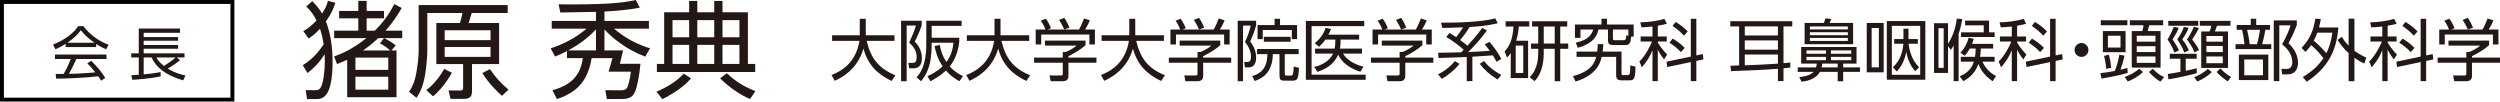
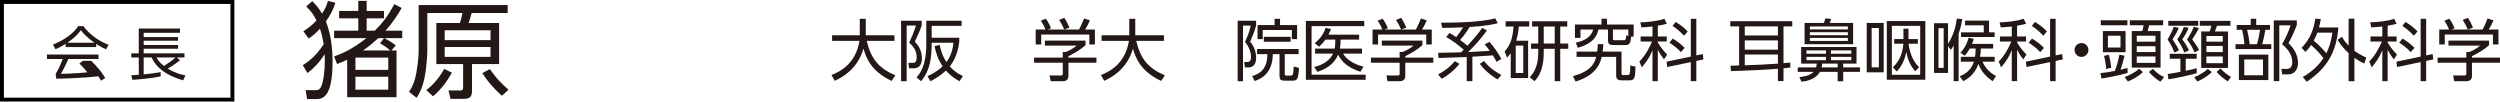
<svg xmlns="http://www.w3.org/2000/svg" id="_イヤー_1" data-name="レイヤー 1" width="640" height="26" viewBox="0 0 640 26">
  <defs>
    <style>
      .cls-1 {
        fill: none;
        stroke: #000;
        stroke-miterlimit: 10;
      }

      .cls-2 {
        fill: #231815;
      }
    </style>
  </defs>
  <g>
-     <path class="cls-2" d="M24.629,12.057h-7.819v-.828c-1.315,.813-2.128,1.168-2.631,1.374l-.606-1.197c4.404-1.729,6.06-4.123,6.459-4.715h1.315c1.537,2.055,3.887,3.843,6.459,4.76l-.651,1.182c-.65-.295-1.478-.68-2.528-1.389v.813Zm-1.3,3.503c1.582,1.552,2.483,2.587,3.621,4.39l-1.064,.71c-.237-.399-.414-.68-.724-1.138-2.468,.354-8.499,.621-10.775,.621l-.133-1.212h2.04c.931-1.596,1.493-2.971,1.818-3.828h-4.05v-1.138h13.199v1.138h-7.715c-.355,.813-.946,2.099-1.907,3.799,.369-.015,2.025-.06,2.335-.074,1.803-.074,3.326-.207,4.419-.31-.148-.192-.887-1.124-2.04-2.291l.975-.665Zm.827-4.627c-2.084-1.478-2.941-2.542-3.459-3.192-.931,1.3-2.188,2.335-3.429,3.192h6.887Z" />
+     <path class="cls-2" d="M24.629,12.057h-7.819v-.828c-1.315,.813-2.128,1.168-2.631,1.374l-.606-1.197c4.404-1.729,6.06-4.123,6.459-4.715h1.315c1.537,2.055,3.887,3.843,6.459,4.76l-.651,1.182c-.65-.295-1.478-.68-2.528-1.389v.813Zm-1.3,3.503c1.582,1.552,2.483,2.587,3.621,4.39l-1.064,.71c-.237-.399-.414-.68-.724-1.138-2.468,.354-8.499,.621-10.775,.621l-.133-1.212c.931-1.596,1.493-2.971,1.818-3.828h-4.05v-1.138h13.199v1.138h-7.715c-.355,.813-.946,2.099-1.907,3.799,.369-.015,2.025-.06,2.335-.074,1.803-.074,3.326-.207,4.419-.31-.148-.192-.887-1.124-2.04-2.291l.975-.665Zm.827-4.627c-2.084-1.478-2.941-2.542-3.459-3.192-.931,1.3-2.188,2.335-3.429,3.192h6.887Z" />
    <path class="cls-2" d="M46.094,15.413c-1.183,.99-2.971,2.069-3.134,2.158,1.995,1.211,3.636,1.567,4.523,1.744l-.591,1.256c-4.419-1.286-6.932-3.281-8.085-5.853h-2.025v4.315c1.33-.103,3.045-.325,4.345-.576v1.108c-2.306,.503-5.912,.798-7.242,.872l-.281-1.167c.606-.03,1.168-.059,1.921-.133v-4.419h-1.921v-1.064h1.921V7.313h10.553v1.079h-9.297v1.094h8.809v.946h-8.809v1.094h8.809v.946h-8.809v1.182h10.45v1.064h-1.951l.813,.695Zm-6.03-.695c.177,.354,.577,1.108,1.906,2.172,.724-.443,2.262-1.508,2.956-2.172h-4.863Z" />
  </g>
  <g>
    <path class="cls-2" d="M77.524,16.693c1.057-.677,3.252-2.114,5.339-5.365-.298-1.734-.488-2.602-.949-3.956-1.274,1.354-1.951,1.842-2.9,2.493l-1.355-1.87c1.328-.84,2.114-1.436,3.36-2.737-.732-1.517-1.355-2.357-2.628-3.604l1.545-1.355c.948,.948,1.572,1.626,2.52,3.171,.921-1.463,1.22-2.168,1.491-3.252l1.897,.488c-.488,1.572-1.003,2.764-2.412,4.797,1.707,4.201,1.707,9.214,1.707,10.243,0,9.62-2.764,9.62-4.39,9.62h-2.141l-.352-2.303,2.249,.027c.732,0,1.138,.027,1.626-.759,.623-1.03,1.029-4.119,1.029-6.721,0-.623-.027-1.165-.054-1.734-1.328,2.114-2.764,3.604-4.39,4.823l-1.192-2.005Zm8.021-2.249c1.653-.596,4.417-1.654,8.265-4.688h-8.265v-1.897h6.179v-3.171h-4.905v-1.897h4.905V.217h2.141V2.791h4.445v1.897h-4.445v3.171h2.087c1.707-1.707,3.333-3.632,4.986-6.802l1.897,.976c-.813,1.436-2.005,3.414-4.146,5.826h4.282v1.897h-4.607c1.572,.813,2.548,1.518,2.954,1.843l-1.111,1.328h1.301v11.951h-12.628V15.284c-.921,.433-1.463,.678-2.602,1.111l-.732-1.951Zm13.848,.298h-8.401v3.143h8.401v-3.143Zm0,4.905h-8.401v3.306h8.401v-3.306Zm-2.547-9.891c-1.247,1.138-2.087,1.897-3.929,3.171h6.992c-1.138-1.002-2.195-1.599-2.629-1.843l1.03-1.328h-1.463Z" />
    <path class="cls-2" d="M129.965,3.334h-9.214c-.515,1.761-.569,1.95-.786,2.547h7.805v10.515h-6.937v6.802c0,1.383-.325,2.115-2.168,2.115h-3.333l-.515-2.168,2.981,.026c.759,0,.759-.406,.759-.921v-5.854h-6.856V5.88h6.043c.217-.759,.515-1.734,.65-2.547h-8.997V12.899c0,.623-.081,3.605-.677,6.829-.352,1.843-.975,3.686-2.086,5.312l-1.924-1.544c.975-1.383,1.545-3.008,1.843-4.688,.325-1.952,.623-3.929,.623-5.935V1.3h22.79V3.334Zm-20.839,19.728c1.87-1.355,3.604-3.604,4.58-5.42l1.978,.975c-.461,.814-2.06,3.713-4.824,6.044l-1.734-1.599Zm16.449-15.311h-11.734v2.521h11.734v-2.521Zm0,4.282h-11.734v2.52h11.734v-2.52Zm2.926,12.493c-1.057-.921-3.387-3.143-5.013-5.826l1.924-1.002c1.599,2.276,2.683,3.469,4.769,5.257l-1.68,1.571Z" />
-     <path class="cls-2" d="M159.508,12.899l-.813,3.442h5.257c-.19,2.521-.84,5.989-1.409,7.209-.325,.704-.921,1.788-3.198,1.788h-3.984l-.406-2.249,4.038,.027c1.274,0,1.545-.596,1.68-.949,.189-.433,.65-2.086,.84-3.82h-5.718l1.003-3.469h-5.339c-1.003,6.042-3.902,8.807-8.888,10.487l-1.138-2.249c4.634-1.355,7.1-3.55,7.777-8.238h-4.065v-1.816c-1.301,.704-2.249,1.084-3.035,1.409l-1.138-2.087c4.824-1.599,7.696-3.767,9.16-5.04h-8.889v-1.979h11.328V3.035c-1.436,.027-7.832,.163-9.132,.163l-.434-2.087c10.84,.108,16.205-.271,19.755-1.111l1.03,1.951c-2.981,.651-7.723,.949-9.051,1.002v2.412h11.382v1.979h-8.916c.596,.515,4.119,3.577,9.214,5.013l-1.246,2.14c-4.878-1.815-8.536-4.877-10.433-6.964v5.365h4.769Zm-6.937,0V7.506c-2.005,2.195-4.363,3.903-7.127,5.393h7.127Z" />
-     <path class="cls-2" d="M168.048,23.468c1.355-.569,4.607-2.006,6.992-4.607l1.87,1.192c-.813,.921-2.52,2.872-7.344,5.338l-1.518-1.924Zm25.284-5.041h-25.175v-2.06h1.87V3.143h6.395V.244h2.087V3.143h4.336V.244h2.114V3.143h6.504v13.224h1.87v2.06Zm-16.91-13.279h-4.254v4.39h4.254V5.149Zm0,6.341h-4.254v4.878h4.254v-4.878Zm6.423-6.341h-4.336v4.39h4.336V5.149Zm0,6.341h-4.336v4.878h4.336v-4.878Zm3.225,7.263c2.385,2.222,4.499,3.469,7.317,4.58l-1.382,2.032c-2.466-1.138-4.851-2.574-7.669-5.311l1.734-1.301Zm3.225-13.604h-4.336v4.39h4.336V5.149Zm0,6.341h-4.336v4.878h4.336v-4.878Z" />
    <path class="cls-2" d="M220.103,4.809h1.534v4.224h7.345v1.431h-7.104c1.069,4.517,3.052,7.035,7.345,8.81l-.966,1.448c-3.586-1.69-6.086-4.104-7.207-8.276-1.569,5.362-5.552,7.414-7.362,8.241l-.827-1.482c2.569-1,6.241-3.121,7.155-8.742h-7v-1.431h7.086V4.809Z" />
    <path class="cls-2" d="M235.954,5.308v1.19c-.569,1.638-.655,1.828-1.759,4.155,.672,.742,1.81,2,1.81,4.258,0,.604-.017,2.587-2.19,2.587h-1.069l-.207-1.414,1.052,.017c.586,.018,1.069-.137,1.069-1.499,0-1.828-1.069-2.932-1.914-3.69,.448-.948,1.207-2.621,1.741-4.379h-2.379v14.259h-1.431V5.308h5.276Zm9.69,15.484c-.948-.5-2.207-1.258-3.466-2.724-1.621,1.482-3.138,2.293-4.017,2.724l-.724-1.294c.965-.431,2.379-1.103,3.879-2.534-1.345-1.931-1.81-3.897-2.069-5.156l1.328-.293c.31,1.604,.776,2.983,1.707,4.362,.897-1.207,1.586-2.672,1.793-4.931h-5.569c0,3.88-.379,7.086-2.724,9.845l-1.155-1c.81-.896,2.5-2.776,2.5-8.431V5.308h9.052v1.311h-7.673v3.034h7.069v.983c-.103,.914-.466,3.897-2.431,6.379,1.414,1.535,2.672,2.138,3.362,2.449l-.862,1.328Z" />
-     <path class="cls-2" d="M254.598,4.809h1.534v4.224h7.345v1.431h-7.104c1.069,4.517,3.052,7.035,7.345,8.81l-.966,1.448c-3.586-1.69-6.086-4.104-7.207-8.276-1.569,5.362-5.552,7.414-7.362,8.241l-.827-1.482c2.569-1,6.241-3.121,7.155-8.742h-7v-1.431h7.086V4.809Z" />
    <path class="cls-2" d="M277.897,11.567c-1.38,1.224-2.949,2.103-4.379,2.811v.361h7.173v1.328h-7.173v3.397c0,1.138-.897,1.328-1.414,1.328h-3.138l-.276-1.483,2.81,.017c.534,0,.569-.137,.569-.534v-2.724h-7.345v-1.328h7.345v-1.43h.742c.396-.156,1.776-.725,2.793-1.639h-8.104v-1.276h10.397v1.173Zm-1.673-4c.534-.931,1.155-2.483,1.293-2.845l1.5,.5c-.345,.81-.776,1.621-1.224,2.345h2.5v3.811h-1.414v-2.535h-12.328v2.535h-1.414v-3.811h2.5c-.345-1-.914-1.862-1.19-2.276l1.276-.5c.69,.914,1.086,1.793,1.328,2.449l-.862,.327h8.035Zm-3.776-.017c-.31-.759-.793-1.673-1.31-2.448l1.328-.535c.707,1.035,1.19,2.207,1.31,2.518l-1.328,.465Z" />
    <path class="cls-2" d="M289.093,4.809h1.534v4.224h7.345v1.431h-7.104c1.069,4.517,3.052,7.035,7.345,8.81l-.966,1.448c-3.586-1.69-6.086-4.104-7.207-8.276-1.569,5.362-5.552,7.414-7.362,8.241l-.827-1.482c2.569-1,6.241-3.121,7.155-8.742h-7v-1.431h7.086V4.809Z" />
-     <path class="cls-2" d="M312.392,11.567c-1.38,1.224-2.949,2.103-4.379,2.811v.361h7.173v1.328h-7.173v3.397c0,1.138-.897,1.328-1.414,1.328h-3.138l-.276-1.483,2.81,.017c.534,0,.569-.137,.569-.534v-2.724h-7.345v-1.328h7.345v-1.43h.742c.396-.156,1.776-.725,2.793-1.639h-8.104v-1.276h10.397v1.173Zm-1.673-4c.534-.931,1.155-2.483,1.293-2.845l1.5,.5c-.345,.81-.776,1.621-1.224,2.345h2.5v3.811h-1.414v-2.535h-12.328v2.535h-1.414v-3.811h2.5c-.345-1-.914-1.862-1.19-2.276l1.276-.5c.69,.914,1.086,1.793,1.328,2.449l-.862,.327h8.035Zm-3.776-.017c-.31-.759-.793-1.673-1.31-2.448l1.328-.535c.707,1.035,1.19,2.207,1.31,2.518l-1.328,.465Z" />
    <path class="cls-2" d="M321.57,5.308v1.172c-.397,1.518-.69,2.207-1.517,4.173,1.517,1.827,1.517,3.725,1.517,4.07,0,.517,0,2.534-2,2.534h-.862l-.207-1.38h.897c.776,0,.862-.827,.862-1.345,0-1.328-.655-2.741-1.535-3.827,.5-1.035,1.103-2.466,1.466-4.156h-1.983v14.242h-1.362V5.308h4.724Zm7.328,8.552v4.931c0,.293,0,.569,.5,.569h.931c.569,0,.775,0,.862-2.328l1.362,.345c-.207,3.052-.431,3.276-1.81,3.276h-1.845c-1.258,0-1.345-.363-1.345-1.638v-5.156h-1.707c-.086,5-3,6.328-4.655,6.879l-.638-1.258c2.19-.638,3.88-2.018,3.897-5.621h-2.638v-1.311h10.639v1.311h-3.552Zm-1.207-9.052v1.603h4.362v3.604h-1.345v-2.328h-7.448v2.328h-1.328v-3.604h4.362v-1.603h1.397Zm-4.156,5.879v-1.259h6.862v1.259h-6.862Z" />
    <path class="cls-2" d="M349.249,5.36v1.328h-13.483v12.431h13.845v1.311h-15.311V5.36h14.949Zm-.586,7.087v1.275h-4.828c.587,1.104,2.414,2.707,5.207,3.328l-.759,1.328c-3.897-1.207-5.276-3.397-5.707-4.379-1.138,2.621-3.345,3.741-5.31,4.397l-.828-1.259c.862-.206,3.603-.879,4.828-3.414h-4.603v-1.275h5.018c.086-.535,.172-1.069,.172-2.31h-2.534c-.586,.81-.983,1.241-1.655,1.844l-1.087-.931c1.224-.983,2.242-2.242,2.776-3.913l1.379,.293c-.276,.689-.414,.983-.655,1.448h7.862v1.259h-4.741c0,1-.052,1.569-.172,2.31h5.638Z" />
    <path class="cls-2" d="M364.134,11.567c-1.38,1.224-2.949,2.103-4.38,2.811v.361h7.173v1.328h-7.173v3.397c0,1.138-.896,1.328-1.414,1.328h-3.138l-.276-1.483,2.811,.017c.534,0,.568-.137,.568-.534v-2.724h-7.345v-1.328h7.345v-1.43h.742c.397-.156,1.776-.725,2.794-1.639h-8.104v-1.276h10.397v1.173Zm-1.673-4c.534-.931,1.155-2.483,1.293-2.845l1.5,.5c-.345,.81-.776,1.621-1.224,2.345h2.5v3.811h-1.414v-2.535h-12.329v2.535h-1.414v-3.811h2.5c-.345-1-.914-1.862-1.19-2.276l1.276-.5c.69,.914,1.087,1.793,1.328,2.449l-.862,.327h8.035Zm-3.776-.017c-.31-.759-.793-1.673-1.311-2.448l1.328-.535c.707,1.035,1.19,2.207,1.311,2.518l-1.328,.465Z" />
    <path class="cls-2" d="M368.14,19.05c1.586-.793,3.155-1.983,4.276-3.397l1.207,.69c-1.069,1.414-2.914,2.949-4.518,3.845l-.965-1.138Zm12.518-11.241c-1.638,2.276-3.776,4.552-4.811,5.517l5.535-.31c-.466-.638-.897-1.173-1.294-1.638l1.207-.672c1.103,1.275,2.068,2.534,3.052,4.379l-1.259,.742c-.207-.448-.397-.845-.914-1.655l-5.241,.344v6.26h-1.448v-6.173c-1.138,.034-6.19,.224-7.225,.241l-.103-1.328c.931,0,5.052-.103,5.897-.121,.328-.327,.5-.5,.655-.672-.775-.707-2.879-2.379-4.483-3.242l.828-1.034c.465,.259,.879,.465,1.724,1.052,.621-.742,1.328-1.741,1.776-2.5-2.914,.121-4.173,.139-5.345,.139l-.294-1.328c4.328,0,10.207-.155,13.881-1.103l.621,1.241c-1.103,.258-3,.724-7.19,.966-.259,.413-1.052,1.741-2.431,3.327,1.017,.724,1.5,1.155,1.862,1.483,1.345-1.466,2.655-2.966,3.793-4.586l1.207,.672Zm-.742,7.811c1.518,2.017,3.88,3.276,4.432,3.569l-.949,1.154c-2.242-1.345-3.483-2.586-4.586-4l1.103-.724Z" />
    <path class="cls-2" d="M391.197,10.429v9.552h-4.449v-6.397c-.465,.672-.603,.827-.948,1.154l-.621-1.551c1.069-1.241,2.051-2.69,2.276-6.397h-2.017v-1.345h6.052v1.345h-2.673c-.121,1.552-.327,2.465-.672,3.638h3.052Zm-1.241,1.241h-1.931v7.018h1.931v-7.018Zm9.466-.517h2.052v1.345h-2.052v8.293h-1.414V12.498h-2.81v1.155c0,1.207-.121,4.897-2.362,7.121l-1.241-1.017c2.104-2.018,2.19-5.07,2.19-6.207v-1.052h-1.845v-1.345h1.845V6.791h-1.569v-1.345h9v1.345h-1.793v4.362Zm-1.414-4.362h-2.81v4.362h2.81V6.791Z" />
    <path class="cls-2" d="M402.668,19.481c4.948-1.258,5.655-3.741,5.949-4.931h-5.018v-1.345h5.276c.121-.81,.138-1.379,.155-1.914h1.414c-.034,.587-.052,1.121-.172,1.914h4.844v5.551c0,.345,.035,.466,.431,.466h1.155c.569,0,.621-.482,.655-2.465l1.328,.31c-.052,2.69-.207,3.5-1.431,3.5h-2.259c-1.259,0-1.259-.93-1.259-1.43v-4.586h-3.707c-.293,1.293-1.069,4.586-6.673,6.328l-.69-1.397Zm10.328-7.949c-.879,0-1.345-.224-1.345-1.172v-2.794h-2.449c-.31,1.431-1.103,3.483-5.293,4.673l-.5-1.328c3.362-.655,4.121-2.31,4.449-3.345h-3.259v2.121h-1.414v-3.414h6.793v-1.483h1.414v1.483h6.828v3.103h-.638c-.121,1.535-.397,2.155-1.396,2.155h-3.19Zm3.863-2.362v-1.604h-3.949v2.293c0,.241,0,.431,.466,.431h2.293c.569,0,.586-.379,.655-1.259l.534,.139Z" />
    <path class="cls-2" d="M424.398,9.343h2.293v1.293h-2.293v.224c.448,.81,1.258,1.948,2.396,3.121l-.81,1.224c-.414-.534-1.017-1.328-1.586-2.5v8.07h-1.362v-7.915c-.707,1.742-1.5,2.966-2.741,4.379l-.604-1.499c1.483-1.398,2.828-4.035,3.224-5.104h-2.914v-1.293h3.035v-2.552c-1.569,.172-2.276,.189-2.828,.206l-.293-1.275c1.621-.035,4.345-.276,6.156-.914l.638,1.275c-.551,.139-1.224,.328-2.31,.5v2.759Zm11.518,4.5l.172,1.362-1.828,.397v5.173h-1.414v-4.88l-6.034,1.259-.172-1.362,6.207-1.311V4.809h1.414V14.188l1.656-.345Zm-5.604-.5c-.862-.966-2.034-1.844-2.949-2.413l.845-1.053c1.017,.604,2.121,1.397,3.069,2.379l-.966,1.087Zm.793-4.207c-1.294-1.397-2.414-2.155-2.932-2.5l.793-1.017c1.362,.828,2.052,1.379,3.086,2.431l-.948,1.087Z" />
    <path class="cls-2" d="M458.337,17.291c-.483,.069-.604,.087-1.759,.19v3.276h-1.431v-3.155c-3.449,.293-8.742,.517-12.001,.603l-.156-1.379c.242,0,1.793-.052,2.225-.069V6.757h-2.259v-1.328h15.863v1.328h-2.242v9.414c.172-.018,1.483-.138,1.741-.155l.018,1.275Zm-3.19-10.534h-8.484v2.327h8.484v-2.327Zm0,3.586h-8.484v2.379h8.484v-2.379Zm-8.484,6.379c2.069-.052,6.345-.276,8.484-.431v-2.328h-8.484v2.758Z" />
    <path class="cls-2" d="M476.153,17.257v1.138h-4.293v2.413h-1.415v-2.413h-4.552c-1.155,2.138-3.948,2.448-4.707,2.517l-.552-1.172c.638-.069,2.759-.31,3.655-1.345h-4.069v-1.138h4.673c.138-.363,.172-.604,.189-.983h-3.983v-4.241h14.173v4.241h-3.414v.983h4.293Zm-9.242-11.38c.104-.276,.224-.569,.397-1.172l1.483,.137c-.138,.363-.156,.431-.414,1.035h6.017v5.431h-12.414V5.877h4.931Zm.535,7.018h-4.983v.862h4.983v-.862Zm0,1.656h-4.983v.862h4.983v-.862Zm5.603-7.777h-9.724v.759h9.724v-.759Zm0,1.465h-9.724v.776h9.724v-.776Zm0,1.465h-9.724v.776h9.724v-.776Zm-2.604,7.553v-.983h-3.965c-.035,.363-.052,.638-.156,.983h4.121Zm3.483-4.362h-5.207v.862h5.207v-.862Zm0,1.656h-5.207v.862h5.207v-.862Z" />
    <path class="cls-2" d="M482.227,5.877v12.638h-4.345V5.877h4.345Zm-1.241,1.293h-1.845v10.069h1.845V7.17Zm11.897-1.776v15.018h-9.862V5.395h9.862Zm-1.311,1.224h-7.259v12.534h7.259V6.619Zm-4.293,.724h1.293v2.655h2.397v1.207h-2.379c.345,2.931,1.552,4.931,2.707,6l-1.017,1.034c-1.379-1.621-1.948-3.241-2.276-4.948-.207,1.035-.69,3.19-2.414,5.017l-1.017-1.086c1.724-1.569,2.517-3.707,2.69-6.017h-2.345v-1.207h2.362v-2.655Z" />
    <path class="cls-2" d="M502.337,4.878c-.328,1.948-.621,2.862-.932,3.758v12.139h-1.275V11.636c-.276,.5-.414,.69-.708,1.121l-.724-.931v6.845h-3.586V5.947h3.586v5.259c1.586-2.449,2.086-5.069,2.242-6.448l1.397,.121Zm-4.759,2.344h-1.328v10.156h1.328V7.222Zm12.673,4v1.207h-3.156c-.034,1.017-.086,1.483-.189,2.104h3.724v1.259h-3.103c.552,1.327,1.707,2.776,3.466,3.672l-.879,1.328c-.811-.569-2.741-1.914-3.638-4.431-.966,2.845-3.017,3.966-3.88,4.414l-.913-1.241c.966-.397,2.862-1.277,3.638-3.742h-3.362v-1.259h3.638c.104-.603,.156-1.035,.172-2.104h-1.517c-.552,1-.845,1.362-1.276,1.845l-1.12-.776c1.241-1.275,1.827-2.724,2.121-3.862l1.293,.31c-.103,.397-.156,.621-.414,1.276h5.397Zm-1.052-2.949h1.431v1.207h-8.604v-1.207h5.811v-1.793h-4.776v-1.207h6.138v3Z" />
    <path class="cls-2" d="M516.376,9.343h2.293v1.293h-2.293v.224c.448,.81,1.258,1.948,2.396,3.121l-.81,1.224c-.414-.534-1.017-1.328-1.586-2.5v8.07h-1.362v-7.915c-.707,1.742-1.5,2.966-2.741,4.379l-.604-1.499c1.483-1.398,2.828-4.035,3.224-5.104h-2.914v-1.293h3.035v-2.552c-1.569,.172-2.276,.189-2.828,.206l-.293-1.275c1.621-.035,4.345-.276,6.156-.914l.638,1.275c-.551,.139-1.224,.328-2.31,.5v2.759Zm11.518,4.5l.172,1.362-1.828,.397v5.173h-1.414v-4.88l-6.034,1.259-.172-1.362,6.207-1.311V4.809h1.414V14.188l1.656-.345Zm-5.604-.5c-.862-.966-2.034-1.844-2.949-2.413l.845-1.053c1.017,.604,2.121,1.397,3.069,2.379l-.966,1.087Zm.793-4.207c-1.293-1.397-2.414-2.155-2.932-2.5l.793-1.017c1.362,.828,2.052,1.379,3.086,2.431l-.948,1.087Z" />
    <path class="cls-2" d="M534.639,12.792c0,.948-.776,1.776-1.776,1.776s-1.776-.81-1.776-1.776c0-1,.81-1.776,1.776-1.776,.983,0,1.776,.811,1.776,1.776Z" />
    <path class="cls-2" d="M544.695,18.636c-2.069,.707-6.155,1.379-6.707,1.482l-.293-1.396c1.155-.103,2.534-.327,3.689-.551,.397-.914,.897-2.587,1.173-4.173l1.311,.259c-.259,1.275-.759,2.914-1.017,3.603,.81-.189,1.293-.327,1.758-.465l.086,1.241Zm-.086-13.449v1.276h-6.81v-1.276h6.81Zm-.465,8.173h-5.811V7.946h5.811v5.414Zm-4.966,4.275c-.017-.931-.327-2.552-.551-3.327l1.224-.31c.155,.534,.448,1.518,.621,3.362l-1.294,.276Zm3.673-8.483h-3.225v3.018h3.225v-3.018Zm1.069,10.552c1.362-.483,2.604-1.155,3.724-2.103l.949,.845c-1.138,1.12-2.742,1.983-3.88,2.413l-.793-1.155Zm9.845-13.242h-3.569c-.052,.225-.328,1.276-.397,1.483h3.31v9.362h-7.379V7.946h2.69c.189-.673,.241-.862,.345-1.483h-3.535v-1.276h8.535v1.276Zm-1.966,2.69h-4.793v1.517h4.793v-1.517Zm0,2.673h-4.793v1.499h4.793v-1.499Zm0,2.638h-4.793v1.638h4.793v-1.638Zm-.689,3.156c1.224,1.241,1.914,1.673,2.914,2.103l-.949,1.173c-1.311-.724-2.431-1.879-2.949-2.483l.983-.793Z" />
    <path class="cls-2" d="M556.632,13.446c-.397-1.155-1.069-2.396-1.741-3.345,.534-.793,1.328-2.483,1.586-3.241l1.294,.259c-.431,1.052-.828,1.741-1.604,2.982,.466,.604,1.311,2.018,1.656,2.794l-1.19,.551Zm5.725,5.294c-1.742,.482-4.828,1.206-7.242,1.569l-.172-1.38c.551-.069,1.207-.155,3.241-.534v-3.363h-2.724v-1.258h6.897v1.258h-2.811v3.087c1.535-.311,2.293-.517,2.811-.656v1.277Zm.397-13.397v1.241h-7.673v-1.241h7.673Zm-3.587,8.103c-.414-1.311-1.328-2.707-1.793-3.345,.793-1.172,1.276-2.068,1.69-3.207l1.241,.224c-.397,1.069-1.276,2.466-1.638,2.982,.966,1.173,1.552,2.466,1.69,2.794l-1.19,.551Zm2.621-.034c-.517-1.38-1.483-2.724-1.931-3.311,.655-.879,1.379-2.224,1.759-3.241l1.293,.31c-.276,.638-.586,1.224-1.707,2.931,.103,.139,1.207,1.552,1.776,2.707l-1.19,.604Zm-.086,6.328c.931-.327,2.345-1,3.483-2.121l1.034,.828c-1.207,1.224-2.776,2.034-3.707,2.413l-.81-1.12Zm9.293-14.397v1.241h-3.448c-.12,.38-.293,.913-.534,1.465h3.362v9.345h-6.862V8.05h2.121c.241-.483,.327-.776,.483-1.465h-2.966v-1.241h7.845Zm-6.155,3.88v1.448h4.19v-1.448h-4.19Zm0,2.534v1.569h4.19v-1.569h-4.19Zm0,2.69v1.724h4.19v-1.724h-4.19Zm3.586,3.069c.966,1.07,1.914,1.707,2.707,2.173l-.811,1.138c-.966-.604-2-1.431-2.862-2.397l.966-.914Z" />
    <path class="cls-2" d="M576.189,6.395v-1.604h1.397v1.604h3.535v1.241h-1.19c-.155,1.034-.431,2.345-.81,3.672h2.327v1.259h-9.155v-1.259h2.276c-.086-1.069-.259-2.345-.604-3.672h-1.379v-1.241h3.603Zm4.5,14.104h-7.534v-6.517h7.534v6.517Zm-1.362-5.276h-4.793v4.051h4.793v-4.051Zm-1.534-3.914c.379-1.259,.638-2.776,.775-3.672h-3.31c.293,1.241,.5,2.241,.672,3.672h1.863Zm4.293,9.466V5.222h5.897v1.173c-.69,1.862-1.259,3.052-2.138,4.655,1.517,1.397,2.449,3.173,2.449,5.069,0,.896-.31,1.81-.932,2.362-.431,.38-.983,.569-1.879,.569h-1.241l-.207-1.431,1.241,.035c1.087,.034,1.552-.672,1.552-1.725,0-1.793-1.034-3.344-2.621-4.603,.914-1.535,1.793-3.552,2.19-4.846h-2.897v14.294h-1.414Z" />
    <path class="cls-2" d="M589.195,12.257c2.207-2.293,3.052-4.551,3.535-7.466l1.397,.069c-.172,1-.276,1.552-.466,2.172h4.966c-.5,6.259-2.845,10.363-8.086,13.897l-1.035-1.207c2.569-1.517,4.121-3.086,5.293-4.828-.759-1.034-1.897-2.276-3.155-3.362-.587,.879-1.07,1.362-1.448,1.759l-1-1.035Zm4.035-3.897c-.207,.587-.431,1.12-.914,2.052,1.569,1.258,2.914,2.845,3.224,3.224,.672-1.345,1.224-2.879,1.552-5.276h-3.862Zm12.035,7.914c-.655-.31-1.396-.672-2.534-1.482v6h-1.483v-7.19c-1.845-1.69-2.534-2.932-2.81-3.397l1.069-.793c.345,.569,.81,1.328,1.741,2.276V4.774h1.483V12.998c1.276,.948,2.345,1.431,3.035,1.725l-.5,1.551Z" />
    <path class="cls-2" d="M611.235,9.343h2.293v1.293h-2.293v.224c.448,.81,1.258,1.948,2.396,3.121l-.81,1.224c-.414-.534-1.017-1.328-1.586-2.5v8.07h-1.362v-7.915c-.707,1.742-1.5,2.966-2.741,4.379l-.604-1.499c1.483-1.398,2.828-4.035,3.224-5.104h-2.914v-1.293h3.035v-2.552c-1.569,.172-2.276,.189-2.828,.206l-.293-1.275c1.621-.035,4.345-.276,6.156-.914l.638,1.275c-.551,.139-1.224,.328-2.31,.5v2.759Zm11.518,4.5l.172,1.362-1.828,.397v5.173h-1.414v-4.88l-6.034,1.259-.172-1.362,6.207-1.311V4.809h1.414V14.188l1.656-.345Zm-5.604-.5c-.862-.966-2.034-1.844-2.949-2.413l.845-1.053c1.017,.604,2.121,1.397,3.069,2.379l-.966,1.087Zm.793-4.207c-1.294-1.397-2.414-2.155-2.932-2.5l.793-1.017c1.362,.828,2.052,1.379,3.086,2.431l-.948,1.087Z" />
    <path class="cls-2" d="M637.207,11.567c-1.38,1.224-2.949,2.103-4.38,2.811v.361h7.173v1.328h-7.173v3.397c0,1.138-.896,1.328-1.414,1.328h-3.138l-.276-1.483,2.811,.017c.534,0,.568-.137,.568-.534v-2.724h-7.345v-1.328h7.345v-1.43h.742c.397-.156,1.776-.725,2.794-1.639h-8.104v-1.276h10.397v1.173Zm-1.673-4c.534-.931,1.155-2.483,1.293-2.845l1.5,.5c-.345,.81-.776,1.621-1.224,2.345h2.5v3.811h-1.414v-2.535h-12.329v2.535h-1.414v-3.811h2.5c-.345-1-.914-1.862-1.19-2.276l1.276-.5c.69,.914,1.087,1.793,1.328,2.449l-.862,.327h8.035Zm-3.776-.017c-.31-.759-.793-1.673-1.311-2.448l1.328-.535c.707,1.035,1.19,2.207,1.311,2.518l-1.328,.465Z" />
  </g>
  <rect class="cls-1" x=".5" y=".5" width="59" height="25" />
</svg>